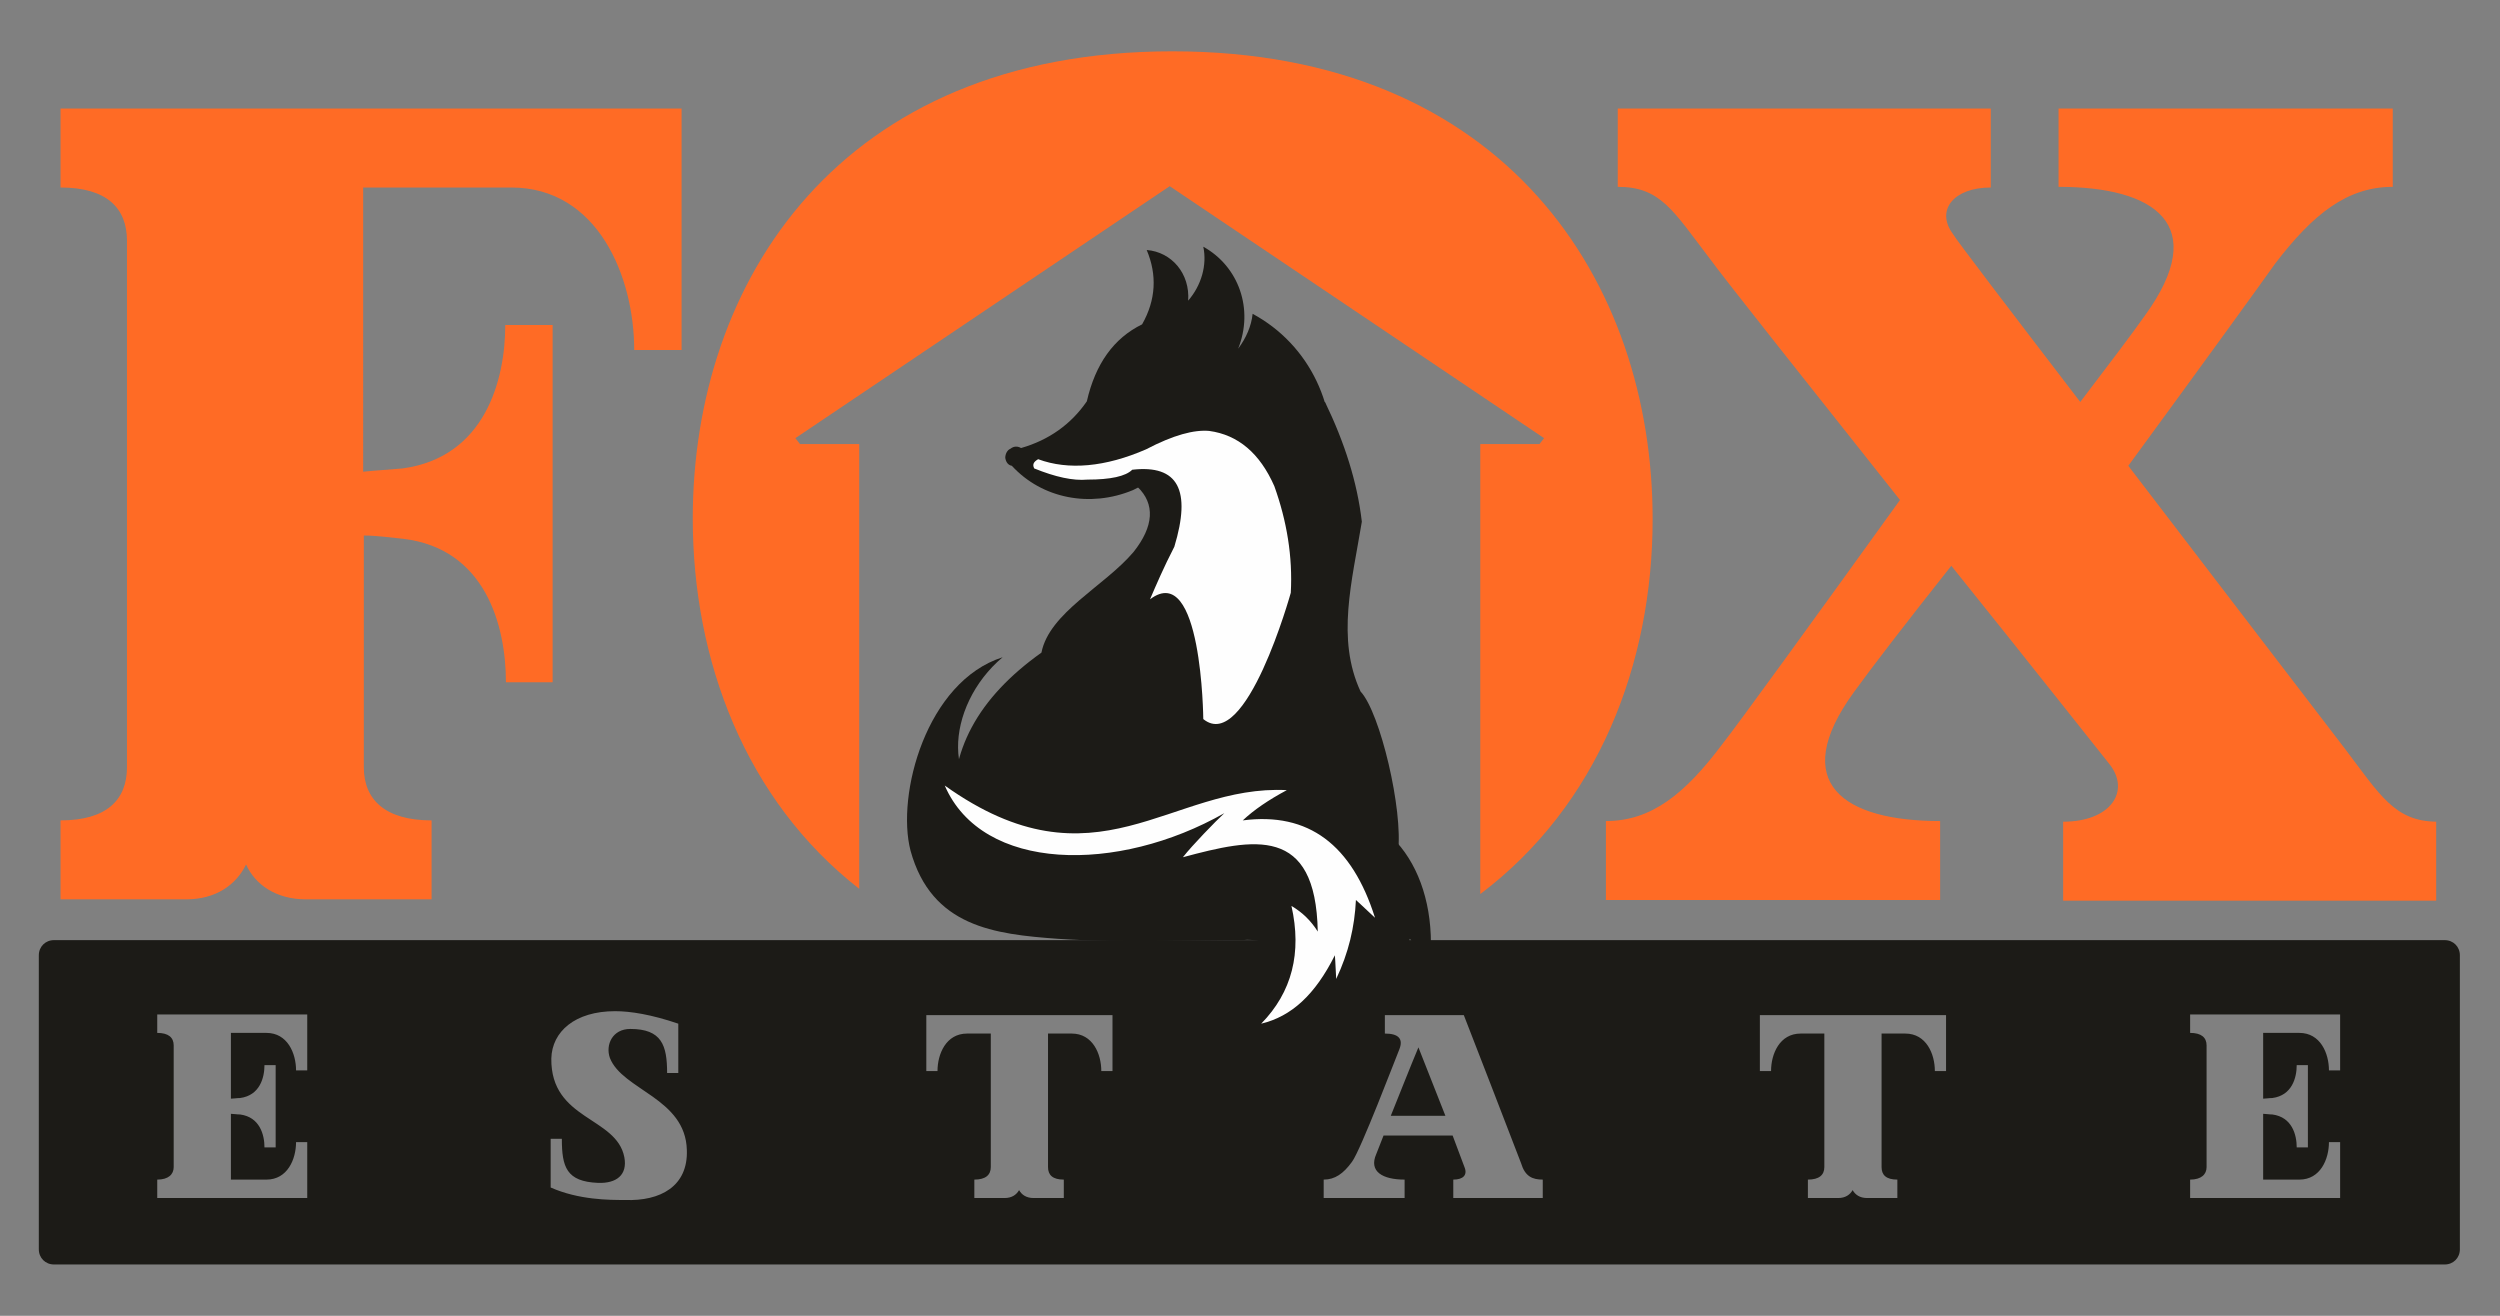
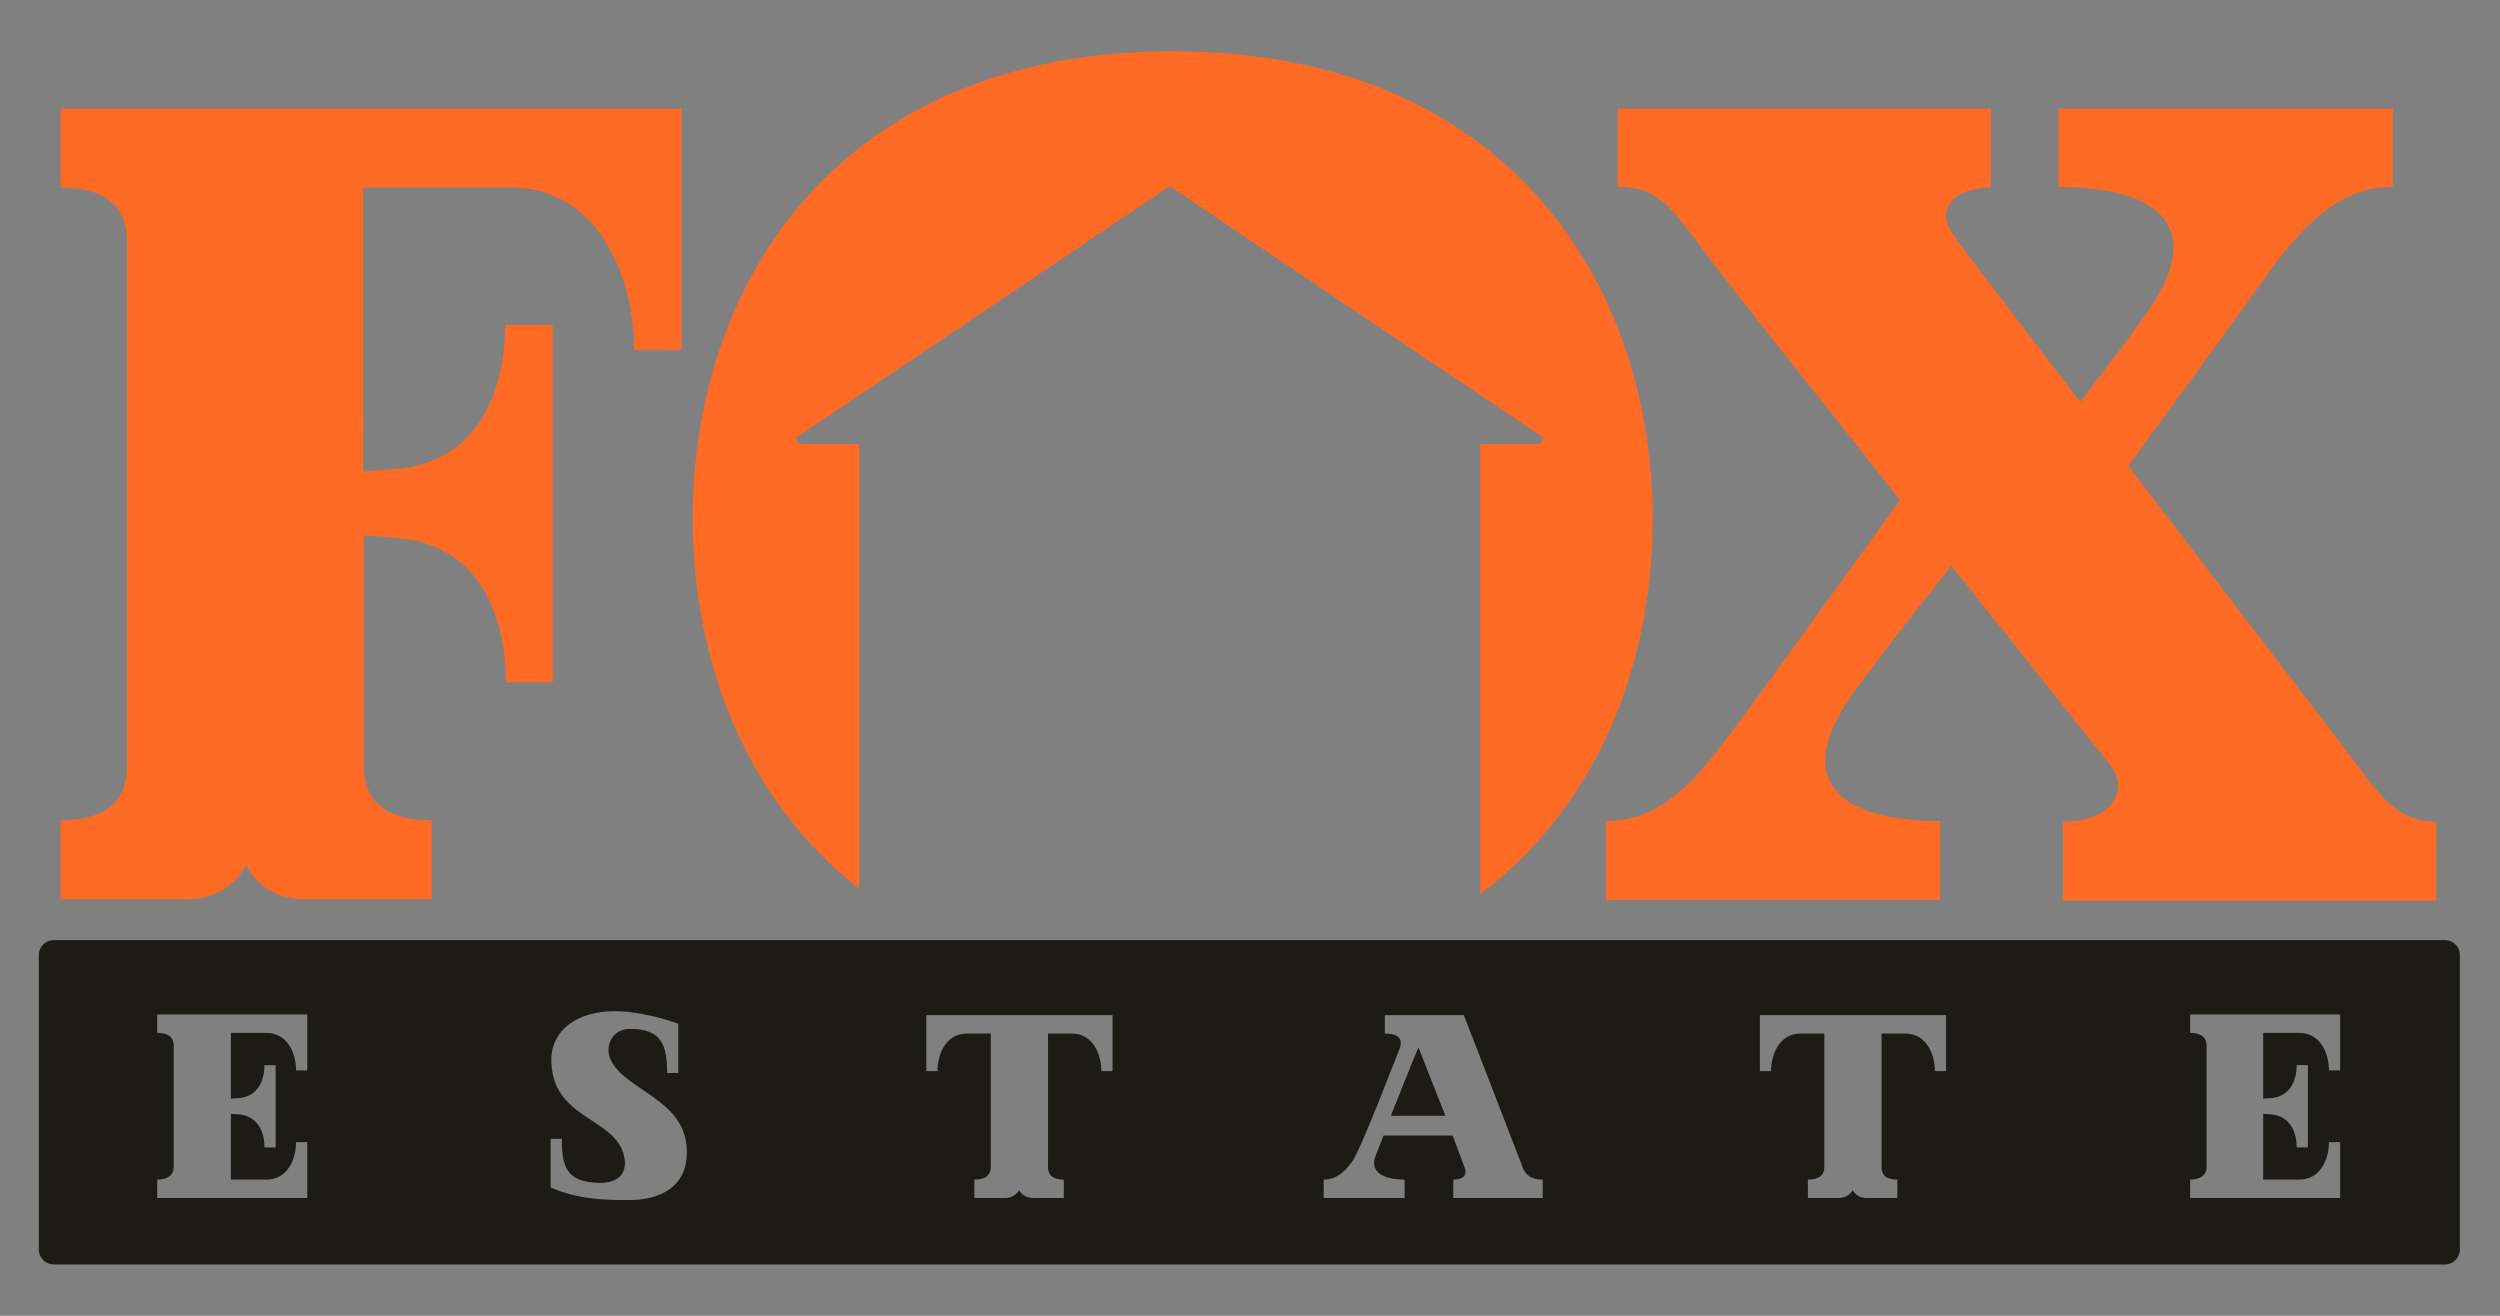
<svg xmlns="http://www.w3.org/2000/svg" version="1.1" id="Layer_1" x="0px" y="0px" viewBox="0 0 380 200" style="enable-background:new 0 0 380 200;" xml:space="preserve">
  <rect x="0" y="0" width="380" height="200" fill="#808080" stroke="none" />
  <style type="text/css">
	.st0{fill:#FF6B25;}
	.st1{fill:#1C1B17;}
	.st2{fill:#FEFEFE;}
</style>
  <path class="st0" d="M356.5,113.9c-2.9-3.8-18.4-24-33-43.1c11.2-15.3,20.4-28,22.3-30.7c5.8-7.6,11-11.7,17.9-11.7V16.5h-50.8v11.9  c14.6,0,23.2,5.7,13.1,19.6c-1.9,2.7-5.3,7.2-9.8,13.1c-10.5-13.7-18.9-24.7-19.4-25.6c-2.6-3.6,0.2-7,5.8-7v-12c0,0-7.2,0-13.2,0  h-43.5v11.9c6.5,0,8.4,3.6,13.9,10.8c2.4,3.3,15.6,19.9,29,36.8c-13.1,18.2-24.7,34.2-27,37.1c-5.7,7.6-10.8,11.7-17.7,11.7v12h50.8  v-12c-14.6,0-23.2-5.7-13.1-19.6c2.6-3.6,7.9-10.5,14.8-19.2c11.9,14.8,22.3,28,24,30.1c3.3,4.1,0.3,8.8-7,8.8v12h56.7v-12  C364,124.8,361.8,120.9,356.5,113.9 M9.2,16.5v12c7,0,10.1,3.1,10.1,8.1v80c0,5-3.1,8.1-10.1,8.1v12c0,0,7.7,0,19.1,0  c4.5,0,7.6-2.2,9.1-5.3c1.4,3.1,4.6,5.3,9.1,5.3c11.3,0,19.1,0,19.1,0v-12c-7,0-10.3-3.1-10.3-8.1V81.4c1.9,0,4,0.3,6,0.5  c12.5,1.5,15.6,13.2,15.6,21.8H84V49.4h-7.2c0,8.4-3.1,20.1-15.6,21.8c-2.1,0.2-4.1,0.3-6,0.5V28.5h22.5c13.2,0,18.7,13.6,18.7,24.7  h7.2V16.5H9.2z M178.2,7.8c-50.7,0-72.9,35.1-72.9,71c0,21.6,8,42.8,25.3,56.3V67.5h-9l-0.7-0.9l56.9-38.3l56.9,38.3l-0.7,0.9h-9  v68.4c17.9-13.5,26.2-35,26.2-57C251.2,42.9,228.9,7.8,178.2,7.8z" />
  <path class="st1" d="M349.5,157c3.2,0,4.5,3.1,4.5,5.7h1.7v-8.5h-22.8v2.8c1.7,0,2.5,0.7,2.5,1.9v18.5c0,1.1-0.8,1.9-2.5,1.9v2.8  h22.8v-8.5H354c0,2.6-1.3,5.7-4.5,5.7H344v-10c0.4,0,0.9,0.1,1.4,0.1c3,0.4,3.7,3.1,3.7,5h1.7v-12.5h-1.7c0,1.9-0.7,4.6-3.7,5  c-0.5,0-1,0.1-1.4,0.1v-10H349.5z M267.5,154.3v8.5h1.7c0-2.6,1.3-5.7,4.5-5.7h3.6v20.3c0,1.2-0.8,1.9-2.5,1.9v2.8c0,0,1.9,0,4.6,0  c1.1,0,1.8-0.5,2.2-1.2c0.4,0.7,1.1,1.2,2.2,1.2c2.7,0,4.6,0,4.6,0v-2.8c-1.7,0-2.4-0.7-2.4-1.9v-20.3h3.6c3.2,0,4.5,3.1,4.5,5.7  h1.7v-8.5H267.5z M211.4,169.6c1.3-3.2,2.9-7.3,4.2-10.4c0.9,2.3,2.6,6.6,4.1,10.4H211.4z M231.2,176.8c-0.7-1.9-8.7-22.5-8.7-22.5  h-12v2.8c2.2,0,2.8,0.9,2.2,2.4c-0.5,1.2-5.9,15.4-7.2,17.1c-1.3,1.8-2.6,2.7-4.3,2.7v2.8h12.3v-2.8c-3.3,0-5.5-1.2-4.3-3.9  c0.2-0.5,0.6-1.5,1.1-2.8h10.5c1,2.6,1.7,4.6,1.8,4.8c0.5,1.2-0.2,1.9-1.7,1.9v2.8h13.6v-2.8C232.9,179.3,231.8,178.8,231.2,176.8z   M140.8,154.3v8.5h1.7c0-2.6,1.3-5.7,4.5-5.7h3.6v20.3c0,1.2-0.8,1.9-2.5,1.9v2.8c0,0,1.9,0,4.6,0c1.1,0,1.8-0.5,2.2-1.2  c0.4,0.7,1.1,1.2,2.2,1.2c2.7,0,4.6,0,4.6,0v-2.8c-1.7,0-2.4-0.7-2.4-1.9v-20.3h3.6c3.2,0,4.5,3.1,4.5,5.7h1.7v-8.5H140.8z   M104.4,174.8c-0.2-7.9-9.8-9.1-11.7-14c-0.7-2,0.4-4.4,3.1-4.4c4.8,0,5.6,2.5,5.6,6.7h1.7v-7.5c-4.1-1.4-7.3-1.9-9.6-1.9  c-6.1,0-9.6,3.1-9.7,7.2c-0.1,9.4,9.9,8.8,11.1,15c0.5,2.7-1.2,4-4,3.9c-4.8-0.2-5.5-2.4-5.5-6.7h-1.7v7.4c4.3,1.9,8.9,1.9,11.3,1.9  C100.4,182.6,104.6,180.3,104.4,174.8z M40.5,157c3.2,0,4.5,3.1,4.5,5.7h1.7v-8.5H23.9v2.8c1.7,0,2.5,0.7,2.5,1.9v18.5  c0,1.1-0.8,1.9-2.5,1.9v2.8h22.8v-8.5H45c0,2.6-1.3,5.7-4.5,5.7h-5.4v-10c0.4,0,0.9,0.1,1.4,0.1c3,0.4,3.7,3.1,3.7,5h1.7v-12.5h-1.7  c0,1.9-0.7,4.6-3.7,5c-0.5,0-1,0.1-1.4,0.1v-10H40.5z M8.2,142.9h363.4c1.3,0,2.3,1,2.3,2.3v44.7c0,1.3-1,2.3-2.3,2.3H8.2  c-1.3,0-2.3-1-2.3-2.3v-44.7C5.9,143.9,6.9,142.9,8.2,142.9z" />
-   <path class="st1" d="M180.6,45.7c2-2.3,2.9-5.4,2.3-8.2c5.4,3,7.7,9.5,5.3,15.5c1.2-1.6,2-3.4,2.2-5.3c8.7,4.7,13.3,14.4,11.7,24.4  c-0.7-2.9-2-5.5-3.6-7.9c2.6,6.3,1.7,13.7-2.4,19.6c-0.5-7-2.5-12-5.7-15.1c-2.8-3.2-7.4-4.3-11.6-2.4c-2.8,1.2-5.4,2.3-7.7,3.3  c-5.5,1.3-9.6,1.5-12.3,0.4c-0.2-0.2-0.6-0.4-0.9-0.2c-0.4,0-0.6,0.2-0.6,0.6c-0.1,0.4,0,0.7,0.2,1c4.9,2.1,9.7,2.2,14.3,0.4  c8.1-3.6,12.7-2.9,13.8,2.3c-3.8-2.5-8.3-2.3-13.4,0.4c-6.5,2.7-13.8,1.3-18.4-3.7c-0.6-0.1-0.9-0.6-1-1.2c0-0.6,0.3-1.2,0.8-1.4  c0.5-0.4,1.1-0.4,1.6-0.1c4.2-1.2,7.6-3.6,10-7.1c1.3-5.7,4.1-9.6,8.4-11.7c2.1-3.7,2.3-7.5,0.7-11.3  C178.1,38.3,180.9,41.6,180.6,45.7z" />
-   <path class="st1" d="M183.9,126.8c8.2-3.4,17,4.5,28.6,2.7c0.8-6.3-2.7-21.2-5.7-24.4c-3.7-8-1.3-16.7,0.2-25.8  c-0.7-6-2.6-12-5.6-18.2c-26,4.3-39,6.4-39,6.4c-5.7,2.2-8.5,3.1-8.5,3.1c6.1,3.8,12.4,4.9,19,3.4c2.7,2.6,2.5,6-0.6,9.9  c-4.4,5.2-12.8,9.2-14,15.3c-9.7,6.9-14.1,15.1-13.2,24.5C154.7,127.8,171.4,129.6,183.9,126.8z" />
-   <path class="st2" d="M182.9,109.3c6.5,5.3,13.3-19.2,13.3-19.2c0.3-5.5-0.6-10.9-2.5-16.2c-2.2-5-5.5-7.8-9.9-8.4  c-2.3-0.2-5.4,0.6-9.6,2.8c-6.2,2.7-11.8,3.2-16.4,1.5c-0.7,0.4-0.9,0.8-0.6,1.4c3.2,1.3,5.9,1.9,8.1,1.7c3.5,0,5.8-0.5,6.8-1.5  c7-0.8,9,3.1,6.4,11.7c-1.6,3.1-2.8,5.9-3.7,8C182.7,85.1,182.9,109.3,182.9,109.3z" />
-   <path class="st1" d="M152.4,99.9c-8.8,7.4-9.7,21.4,1.3,23.6c10.1,0.6,18.7-1,25.9-5c12.2-4.4,24.1-2.8,32.7,4.6  c-3.4-1.3-7.3-1.3-11.3-0.2c11.3,0.2,18.3,11.3,16.1,25.7c-0.6-2.3-1.5-4.3-2.8-5.9c-2.2,6.1-5.1,12.2-8.7,17.6  c1-2.4,1.5-4.5,1.6-6.1c-4.9,5.7-11.2,8.6-16.7,7.8c10.3-7.5,7.1-20-1.7-19.1c-6.1-0.1-17.7,0.5-28-0.2c-9.6-0.7-19.2-1.8-22.4-13.4  C136.2,120.8,140.8,103.6,152.4,99.9z" />
-   <path class="st2" d="M143.6,119.4c23,16.4,34.3-0.2,52,0.7c-2.8,1.5-5,3-6.7,4.6c10-1.3,16.6,3.7,20.1,14.8  c-1.9-1.8-2.9-2.7-2.9-2.7c-0.2,4.1-1.1,8-3,12c-0.1-2.4-0.2-3.6-0.2-3.6c-3,6-6.6,9.3-11.2,10.4c4.7-4.8,6.2-10.8,4.6-17.9  c1.7,1,3,2.3,4,3.9c-0.3-16.2-9.7-14.2-20.5-11.3c1.4-1.8,5-5.5,6.3-6.7C169.9,132.8,149.3,132.6,143.6,119.4z" />
</svg>